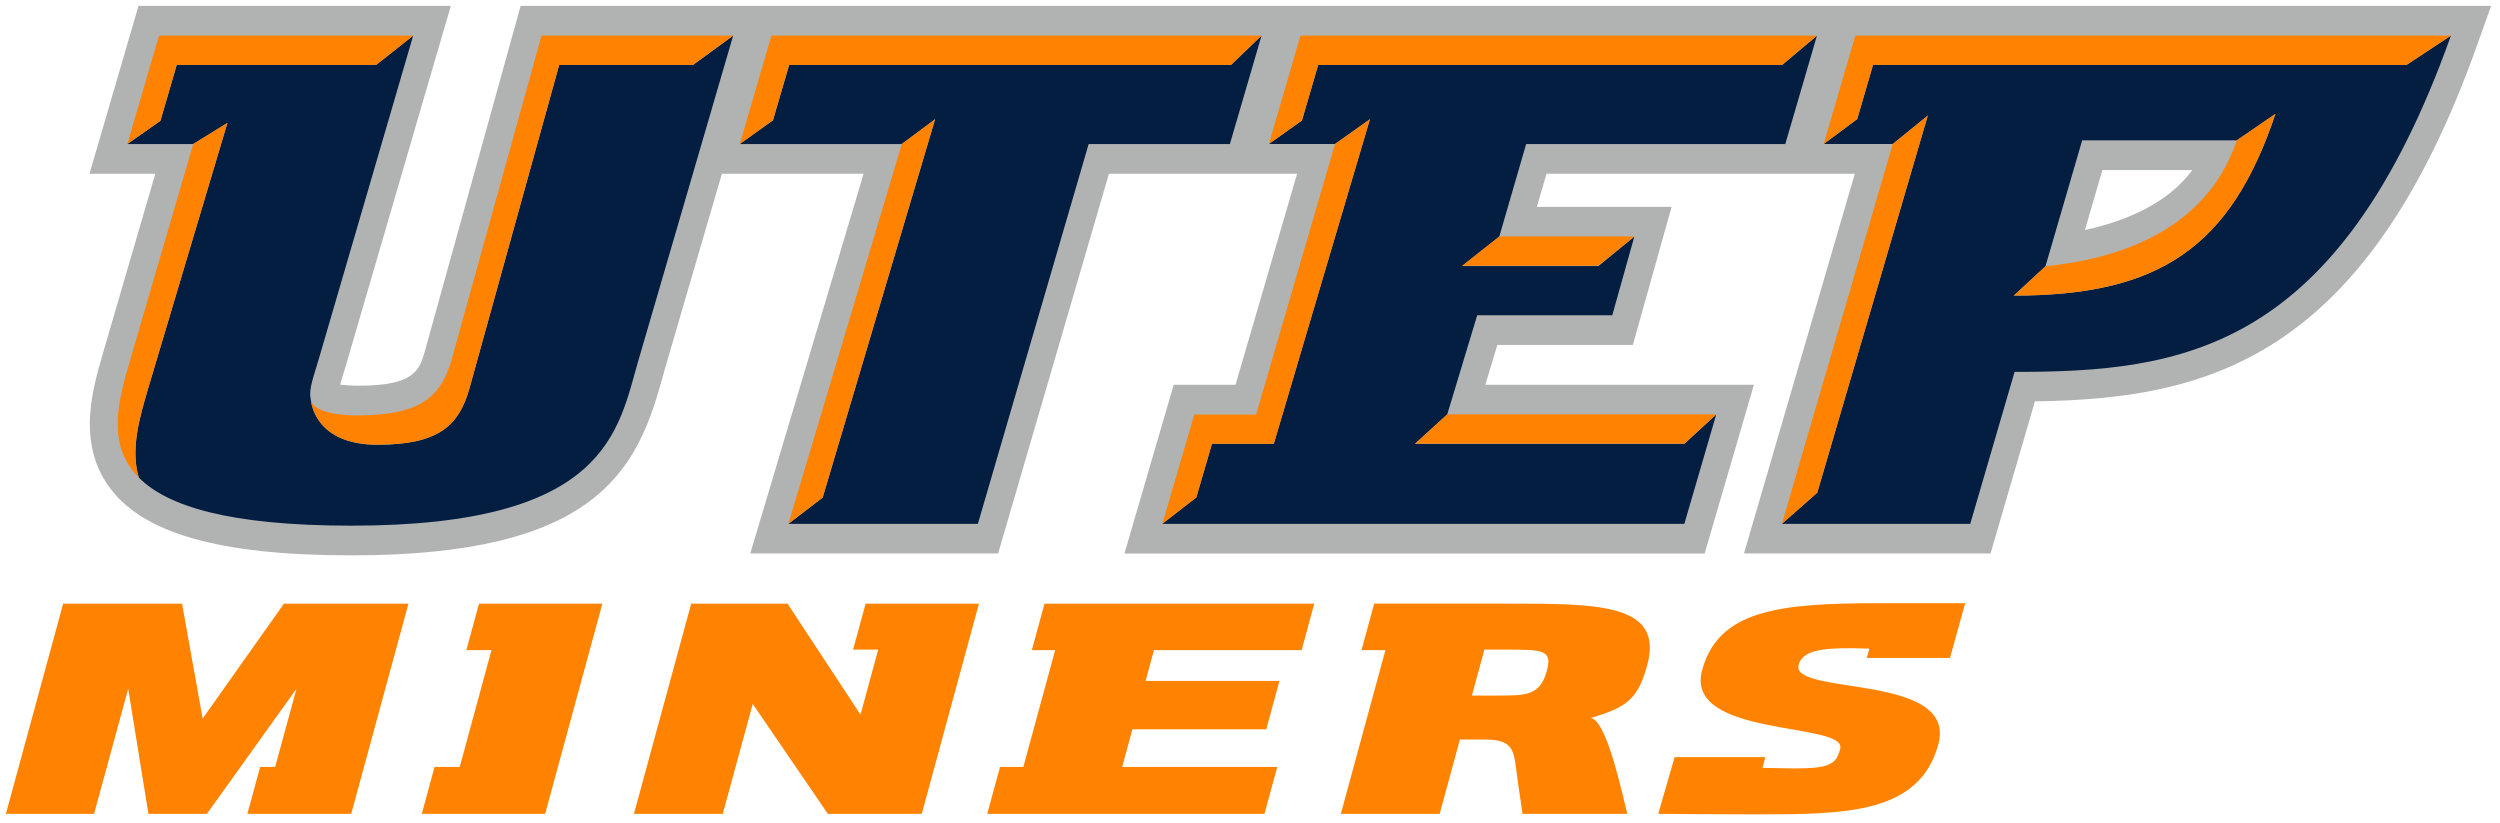
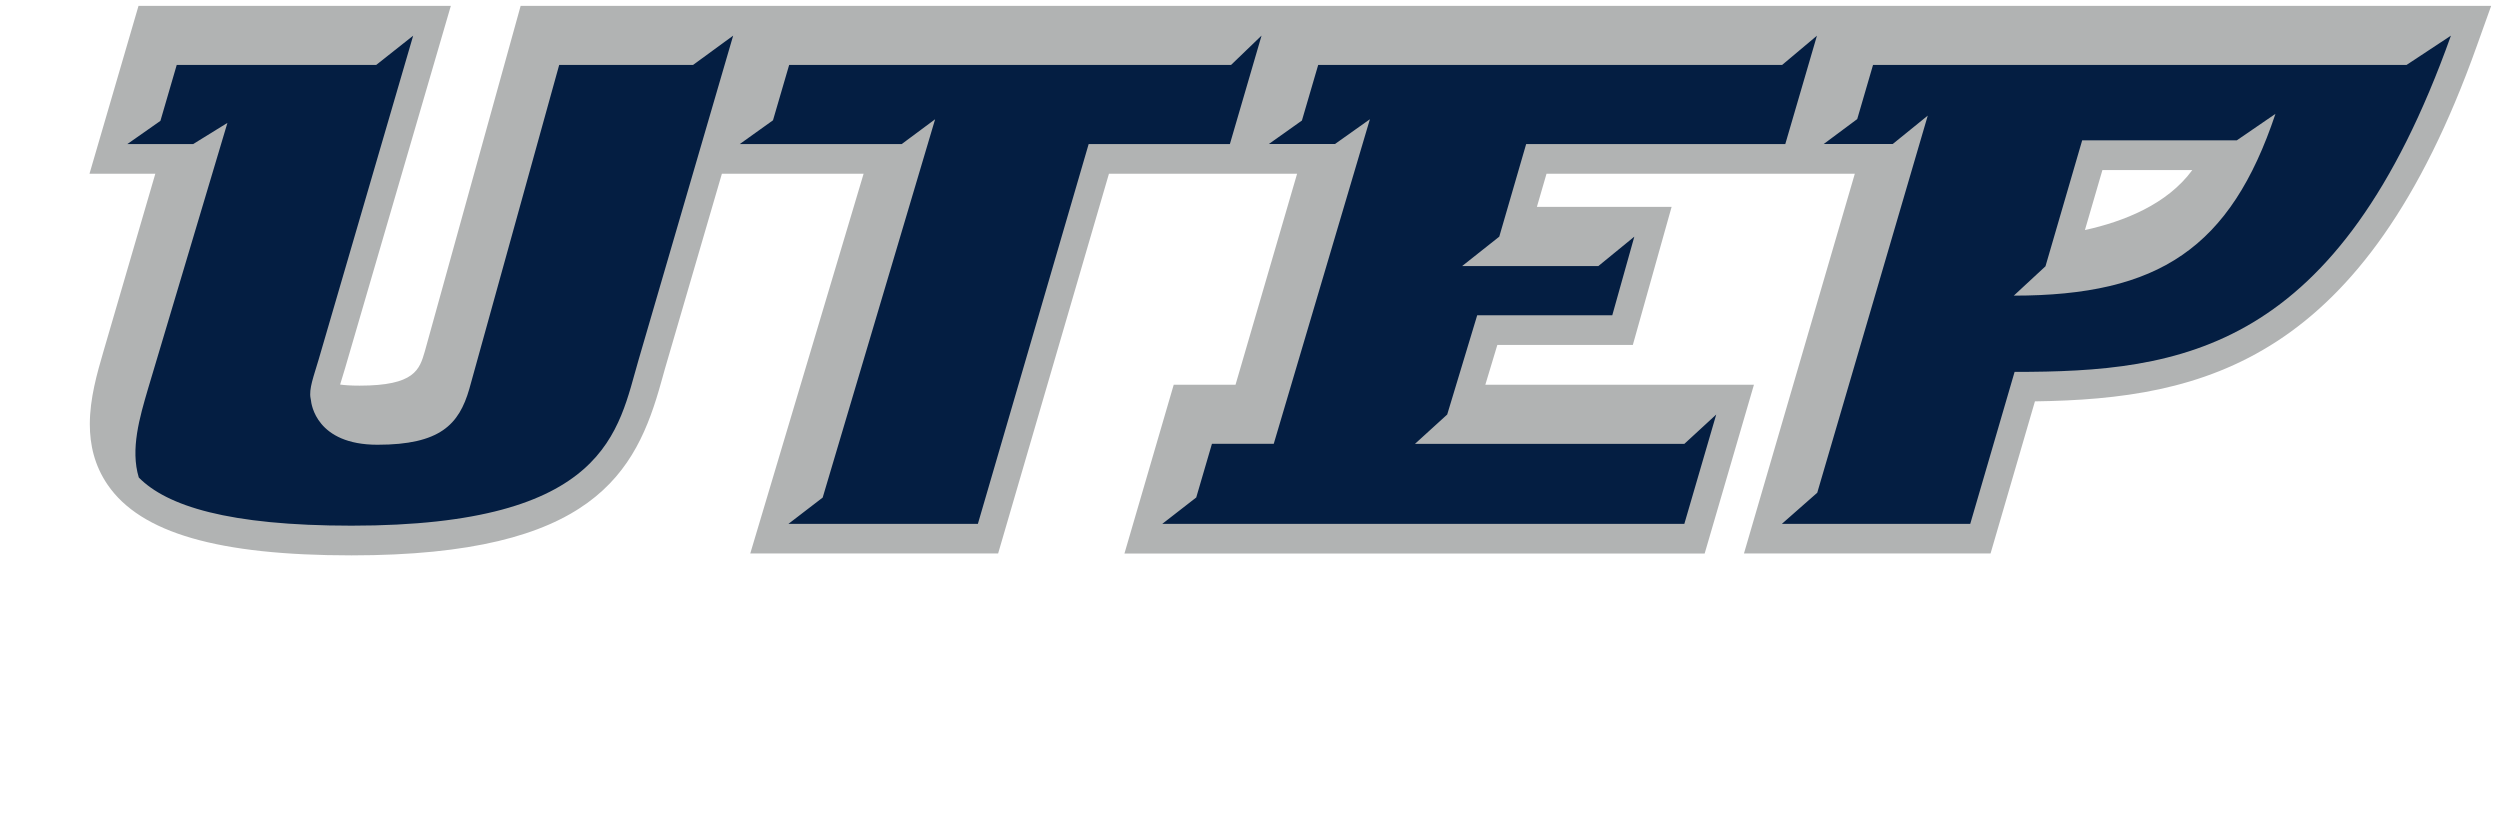
<svg xmlns="http://www.w3.org/2000/svg" height="111.92" width="339.89" viewBox="0 0 339.886 111.918">
  <g transform="matrix(2.5 0 0 2.5 -1.121 -232.43)">
    <path d="m7.981 93.291-2.666 9.129h3.58c-0.826 2.834-2.83 9.695-2.83 9.695-0.331 1.14-0.732 2.516-0.732 3.926 0 1.11 0.248 2.242 0.971 3.297 1.795 2.618 6.007 3.836 13.256 3.836 13.15 0 15.475-4.473 16.855-9.455l0.195-0.697s1.588-5.435 3.096-10.602h7.707c-1.018 3.404-6.164 20.652-6.164 20.652h13.479s5.436-18.625 6.027-20.652h10.232c-0.82 2.81-2.873 9.839-3.348 11.473h-3.361l-2.68 9.18h31.553l2.68-9.18h-14.607c0.311-1.03 0.437-1.451 0.652-2.162h7.369l2.109-7.51h-7.326c0.255-0.876 0.341-1.172 0.523-1.801h16.766c-0.901 3.085-6.029 20.652-6.029 20.652h13.41s1.924-6.597 2.414-8.273c9.204-0.133 17.904-2.156 24.025-19.314l0.785-2.193h-107.16l-5.211 18.789c-0.289 0.989-0.544 1.863-3.547 1.863-0.505 0-0.825-0.027-1.059-0.059 0.033-0.113 0.068-0.229 0.1-0.33l0.162-0.533 5.758-19.73h-16.986zm106.8 8.929h0.756 4.133c-1.366 1.866-3.726 2.799-5.84 3.262 0.438-1.5 0.689-2.359 0.951-3.262z" fill="#b1b3b3" transform="translate(-0)" />
    <path d="m22.92 94.91-2.014 1.594h-2.826-4.441-3.58l-0.887 3.041-1.797 1.26h3.58l1.861-1.15-4.324 14.48c-0.445 1.524-0.962 3.263-0.496 4.805 1.521 1.539 4.842 2.619 11.57 2.619 13.971 0 14.489-5.186 15.609-9.018l5.144-17.631-2.182 1.594h-7.279l-4.891 17.631c-0.557 1.916-1.577 3.023-4.992 3.023-3.321 0-3.598-2.207-3.619-2.432 0.006 0.052 0.018 0.079-0.016-0.086-0.106-0.51 0.175-1.22 0.432-2.1l5.146-17.631zm46.131 0-1.656 1.594h-24.031l-0.879 3.01-1.805 1.291h8.807l1.815-1.348-6.115 20.574-1.863 1.43h10.303l6.025-20.656h7.68l1.721-5.894zm64.684 0-2.416 1.594h-13.383-15.629l-0.859 2.943-1.824 1.357h3.742 0.012l1.906-1.545-6.01 20.508-1.924 1.693h10.244l2.412-8.264c9.08 0 17.594-1.086 23.729-18.287zm-34.477 0.002-1.895 1.592h-25.229l-0.885 3.023-1.799 1.277h3.596l1.9-1.348-5.229 17.652h-3.361l-0.854 2.918-1.846 1.434h3.361 3.566 21.463l1.734-5.945-1.732 1.594h-14.65l1.752-1.594 1.631-5.398h7.346l1.199-4.275-1.955 1.598h-7.408l2.018-1.598 1.463-5.037h14.092l1.721-5.893zm24.934 4.25c-2.438 7.29-6.336 9.887-14.23 9.887l1.723-1.596 1.996-6.85h1.865 6.545l2.102-1.441z" fill="#041e42" transform="translate(-0)" />
-     <path d="m9.094 94.908-1.721 5.894 1.799-1.26 0.885-3.041h3.58 4.441 2.826l2.014-1.594h-5.803-4.441-3.58zm20.801 0-4.889 17.631c-0.557 1.916-1.58 2.997-4.992 3.023-0.207 0.003-0.392-0.002-0.568-0.01-0.05-0.004-0.096-0.007-0.143-0.01-0.084-0.006-0.166-0.01-0.242-0.018-0.832-0.081-1.26-0.273-1.477-0.453-0.185-0.155-0.22-0.295-0.227-0.348 0.02 0.225 0.296 2.432 3.617 2.432 3.414 0 4.435-1.108 4.992-3.023l4.891-17.631h7.279l2.182-1.594h-10.424zm12.504 0-1.721 5.894 1.805-1.291 0.879-3.01h24.031l1.656-1.594h-26.648-0.002zm28.771 0-1.719 5.894 1.799-1.277 0.885-3.023h25.229l1.895-1.594h-28.088zm30.172 0-1.719 5.894 1.824-1.357 0.859-2.943h15.629 13.383l2.416-1.594h-16.764-15.629zm22.85 4.252-2.102 1.441c-1.542 4.57-5.818 6.377-10.408 6.852l-1.721 1.594c7.895 0 11.793-2.596 14.23-9.887zm-18.908 0.098-1.906 1.545-4.287 14.686-1.74 5.969 1.924-1.691 6.01-20.508zm-53.984 0.197-1.812 1.348-6.164 20.654 1.863-1.428 6.113-20.574zm23.648 0-1.9 1.35-4.291 14.709h-3.361l-1.736 5.943 1.848-1.432 0.85-2.918h3.365l5.227-17.652zm-62.135 0.188-0.004 0.016 0.008-0.006-0.004-0.01zm-0.004 0.016-1.853 1.145-3.426 11.736c-0.065 0.223-0.13 0.452-0.195 0.684-0.005 0.019-0.011 0.035-0.018 0.055-0.022 0.084-0.046 0.169-0.068 0.254-0.013 0.048-0.027 0.096-0.039 0.145l-0.057 0.225c-0.015 0.06-0.029 0.117-0.043 0.176-0.016 0.072-0.031 0.142-0.047 0.213-0.014 0.065-0.027 0.13-0.041 0.193-0.013 0.069-0.027 0.136-0.039 0.203-0.013 0.069-0.023 0.138-0.035 0.205-0.01 0.066-0.019 0.13-0.029 0.193-0.01 0.074-0.018 0.146-0.025 0.219-0.007 0.061-0.015 0.122-0.02 0.184-0.006 0.077-0.011 0.154-0.016 0.23-0.003 0.056-0.005 0.113-0.006 0.168-0.003 0.085-0.001 0.169 0 0.252 0.001 0.05 0.001 0.097 0.004 0.145 0.004 0.098 0.013 0.195 0.023 0.293 0.004 0.034 0.006 0.068 0.01 0.102 0.036 0.268 0.093 0.529 0.18 0.785 0.004 0.01 0.008 0.018 0.012 0.029 0.04 0.117 0.085 0.232 0.139 0.346 0.013 0.029 0.029 0.057 0.043 0.086 0.046 0.094 0.095 0.186 0.15 0.277 0.021 0.036 0.047 0.072 0.07 0.107 0.054 0.084 0.111 0.165 0.172 0.246 0.03 0.037 0.062 0.078 0.094 0.115 0.064 0.076 0.131 0.152 0.203 0.227 0.016 0.016 0.029 0.035 0.045 0.051v-0.008c-0.466-1.541 0.051-3.281 0.496-4.805l4.32-14.472zm69.17 6.17v0.004l-2.016 1.59h7.408l1.955-1.594h-7.348zm-2.828 9.676-1.752 1.594h14.65l1.73-1.594h-14.629zm23.428 10.271c-5.376 0-8.675 0.371-9.566 3.643-1.008 3.694 7.915 2.791 7.51 4.279-0.226 0.822-0.529 1.062-2.469 1.062l-1.76-0.027 0.158-0.586h-4.934l-0.891 3.084s3.513 0.027 5.318 0.027c4.897 0 8.885-0.028 9.912-3.803 1.065-3.908-8.058-2.63-7.596-4.332 0.217-0.797 1.335-0.902 2.865-0.902l0.98 0.025-0.139 0.504h4.525l0.828-2.975h-4.744zm-98.695 0.023-3.115 11.432h4.795l1.857-6.803 1.1 6.803h3.18l4.871-6.803-1.16 4.252h-0.816l-0.695 2.551h5.648l3.113-11.432h-6.769l-4.424 6.248-1.121-6.248h-6.463zm22.615 0-0.689 2.527h1.367l-1.728 6.354h-1.369l-0.693 2.551h6.707l3.113-11.432h-6.707zm11.539 0-3.115 11.432h4.832l1.629-5.979 4.086 5.979h5.106l3.111-11.432h-6.164l-0.682 2.5h1.367l-0.963 3.535-3.969-6.035h-5.238zm19.213 0-0.688 2.527h1.268l-1.732 6.354h-1.266l-0.697 2.551h15.076l0.697-2.551h-8.435l0.557-2.047h7.279l0.717-2.631h-7.279l0.455-1.676h8.031l0.686-2.527h-9.527-5.141zm17.928 0-0.688 2.527h1.301l-2.426 8.904h5.375l1.1-4.039h1.395c1.633 0 1.531 0.716 1.723 2.047 0.193 1.329 0.287 1.992 0.287 1.992h5.697c-0.573-2.476-1.271-5.101-1.978-5.209 1.894-0.584 2.539-0.959 3.061-2.871 0.912-3.351-2.626-3.352-7.592-3.352h-7.254zm5.994 2.5h1.125c2.042 0 2.585 0 2.273 1.143-0.369 1.356-1.085 1.357-2.75 1.357h-1.328l0.68-2.5z" fill="#ff8200" transform="translate(-0)" />
  </g>
</svg>